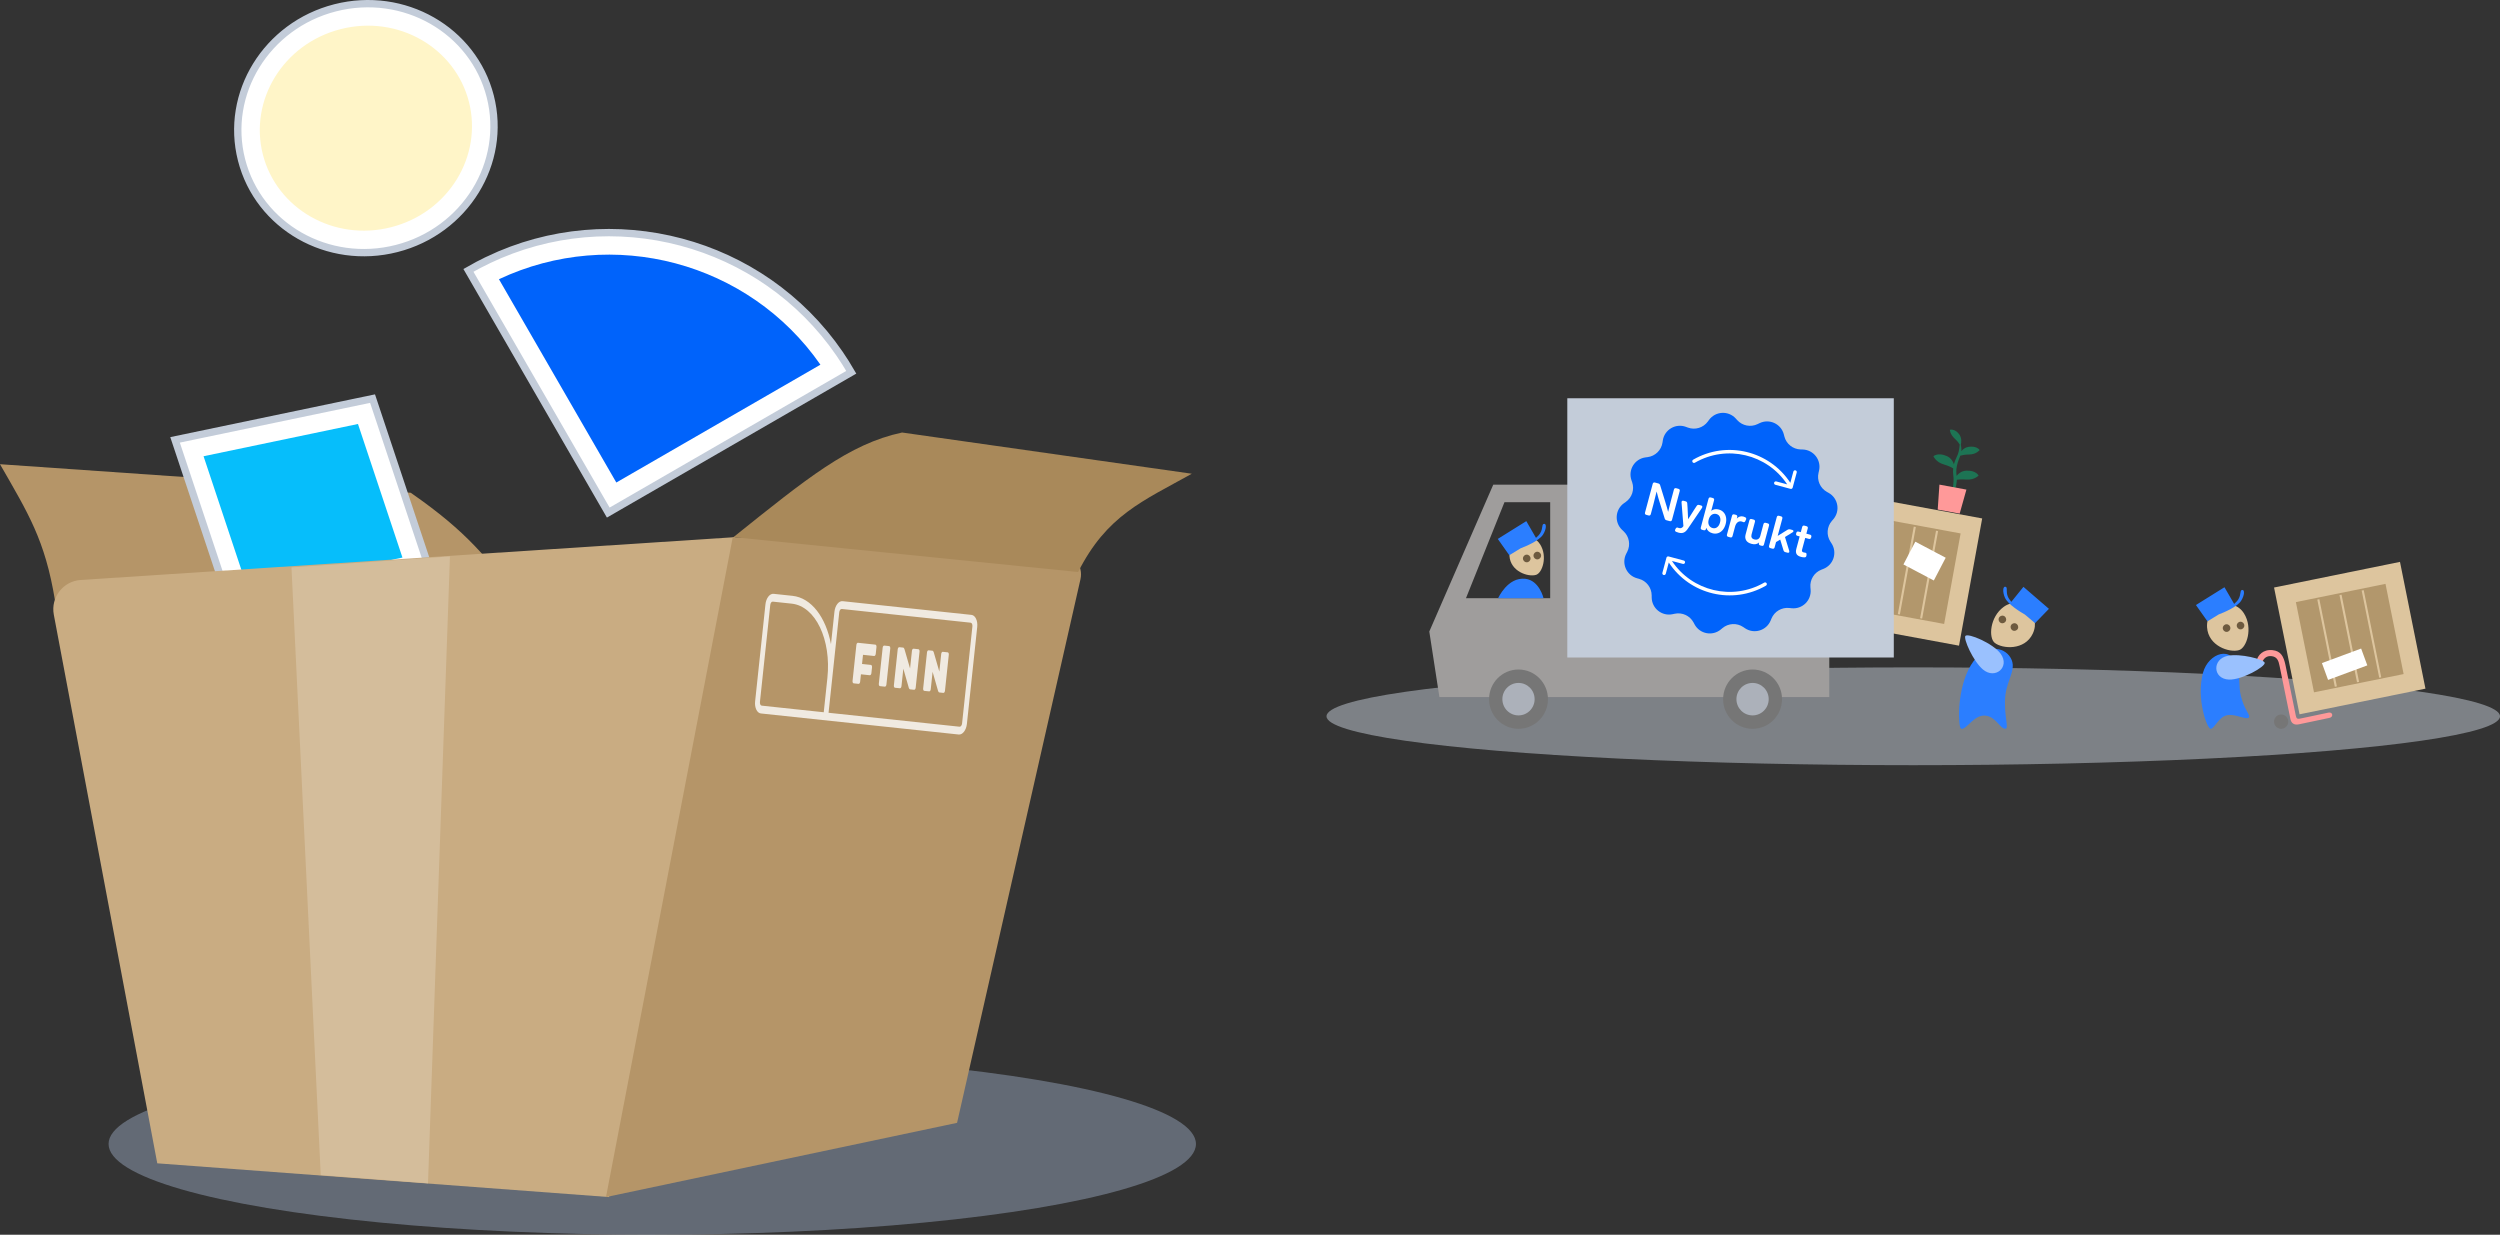
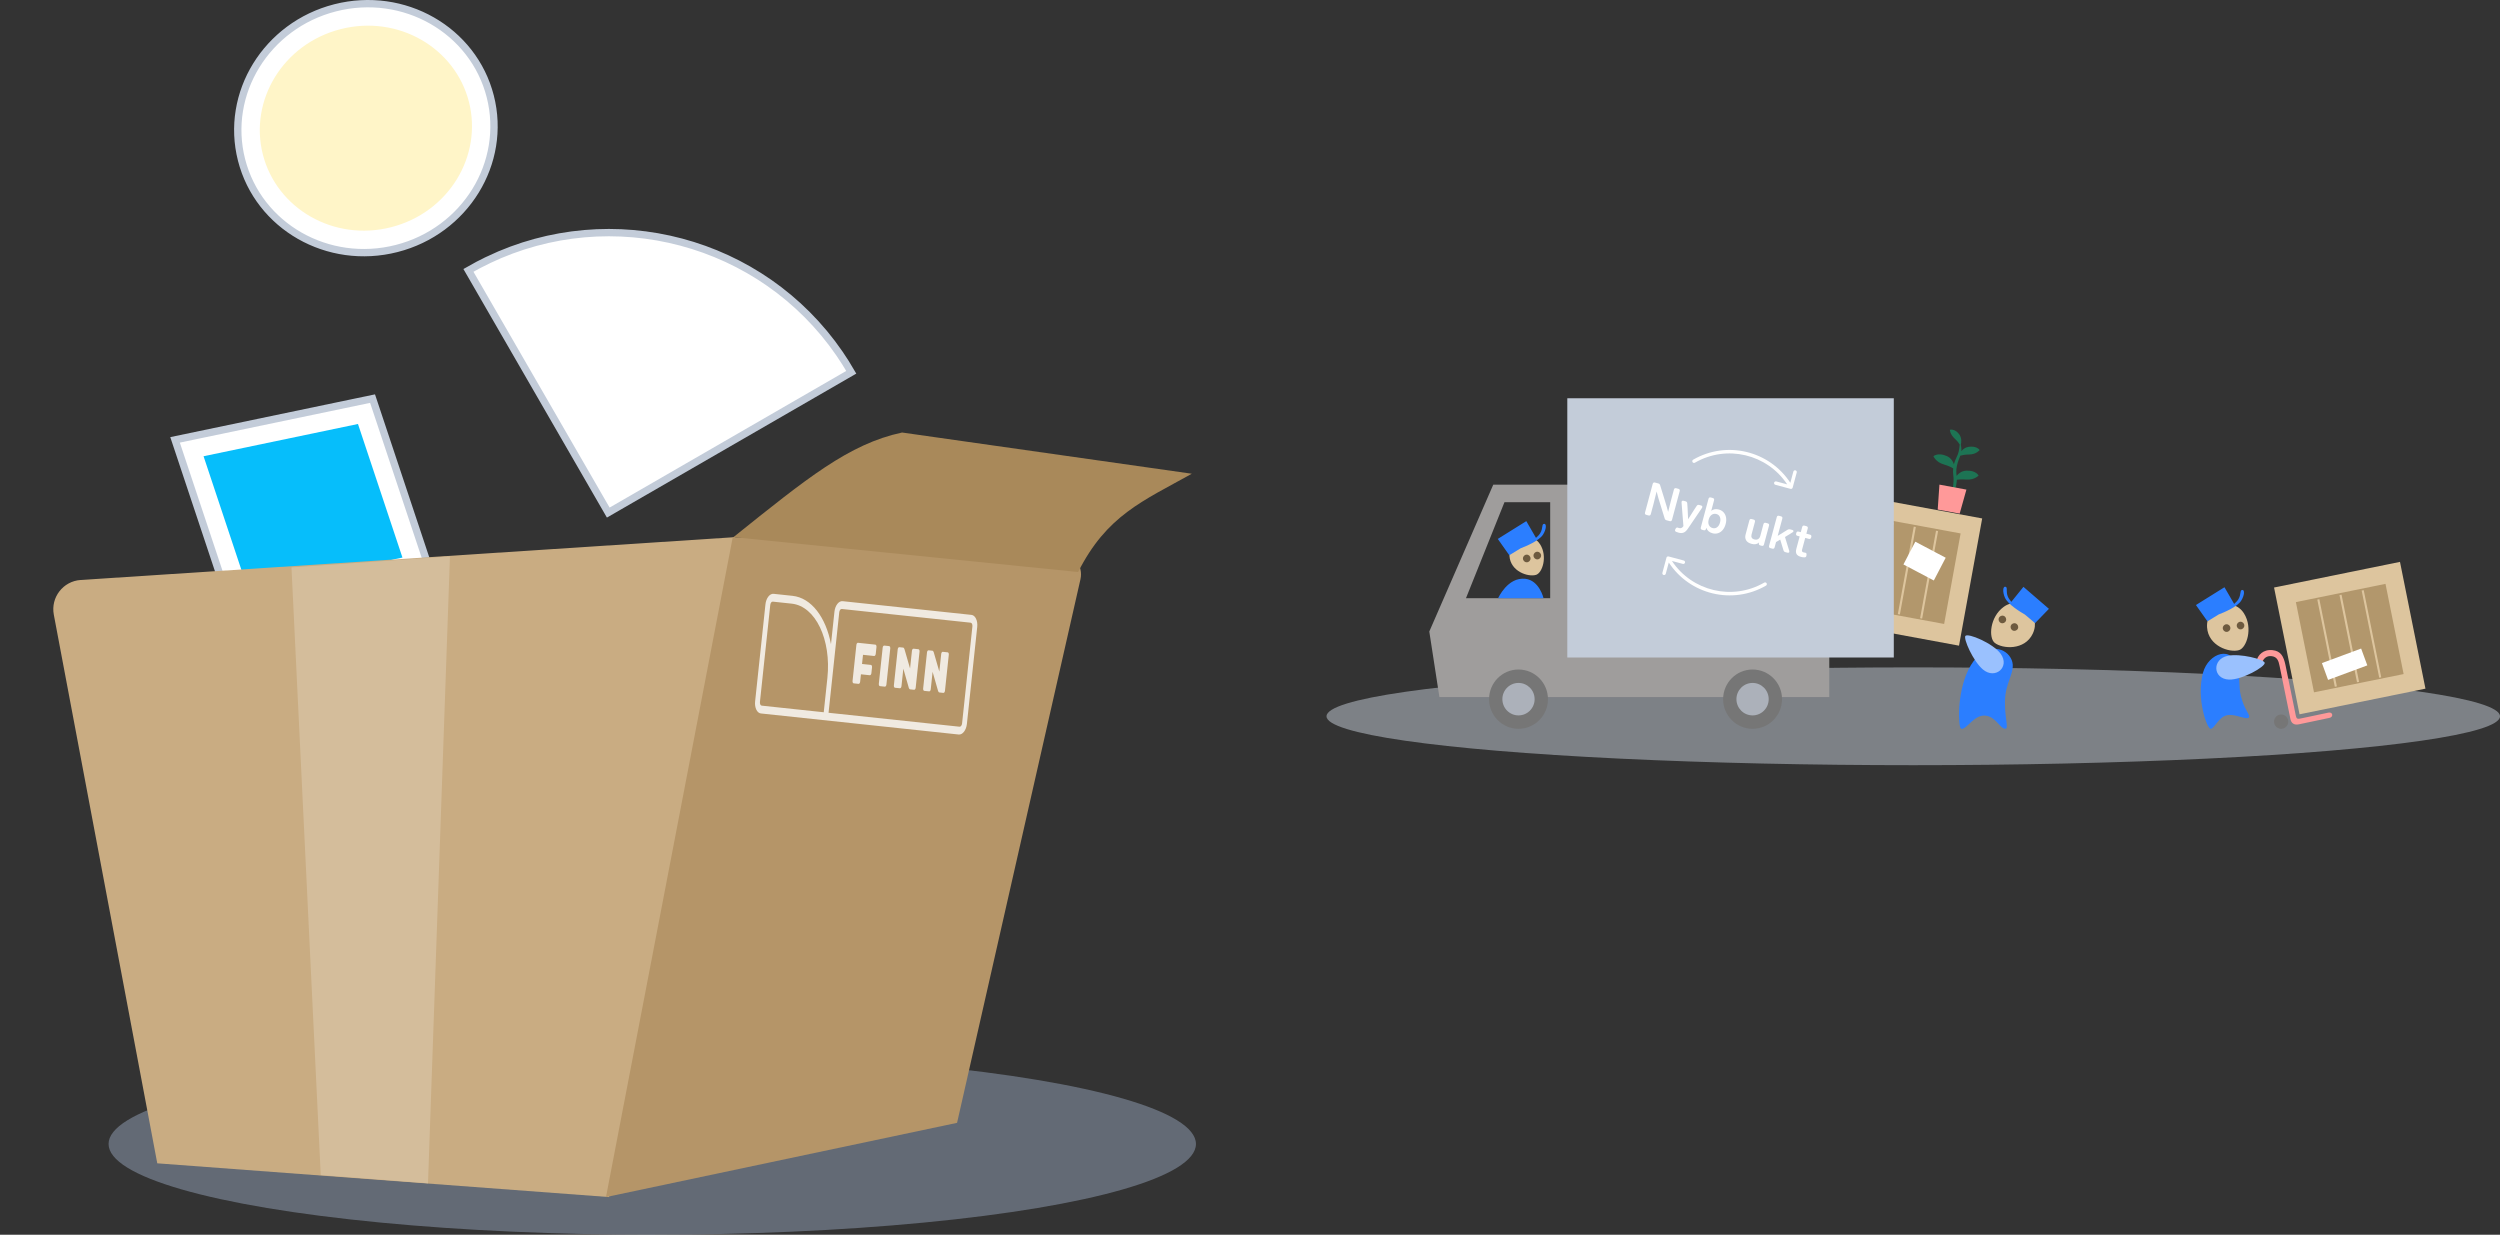
<svg xmlns="http://www.w3.org/2000/svg" id="a" viewBox="0 0 340.868 168.35">
  <rect x="0" y="0" width="340.868" height="168.35" fill="#333333" stroke="none" />
  <path d="M66.524,35.464c16.948-8.113,37.345-2.686,47.943,12.755,.562,.819,1.096,1.665,1.601,2.54l-33.134,19.13-19.066-33.024c.874-.505,1.76-.971,2.656-1.4Z" fill="#fff" stroke="#c3ccd9" />
-   <path d="M111.861,49.724c-9.754-14.007-28.32-18.953-43.832-11.653l16.004,27.719,27.828-16.066Z" fill="#0063fb" />
  <path d="M54.081,33.883c9.364-2.392,15.079-11.678,12.764-20.74-2.315-9.062-11.783-14.469-21.147-12.077-9.364,2.392-15.079,11.678-12.764,20.74,2.315,9.062,11.783,14.469,21.147,12.077Z" fill="#fff" fill-rule="evenodd" stroke="#c3ccd9" />
  <path d="M53.338,30.977c7.85-2.005,12.482-9.723,10.6-17.091-1.882-7.368-9.648-11.918-17.498-9.913-7.85,2.005-12.482,9.723-10.6,17.091,1.882,7.368,9.648,11.918,17.498,9.913Z" fill="#fff5c8" />
  <ellipse cx="88.933" cy="155.978" rx="74.13" ry="12.372" fill="#94a3b8" isolation="isolate" opacity=".5" />
-   <path d="M0,63.294c3.83,6.679,6.151,10.313,7.5,18.59h63.501c-4.751-5.875-7.097-9.207-15.001-14.699L0,63.294Z" fill="#b59568" />
  <path d="M50.797,54.35l-26.928,5.624,7.961,23.906,26.928-5.624-7.961-23.906Z" fill="#fff" stroke="#c3ccd9" />
  <path d="M27.754,62.207l21.054-4.398,6.065,18.214-21.054,4.397-6.065-18.214Z" fill="#06befb" />
  <path d="M21.444,158.615L7.337,83.81c-.445-2.359,1.274-4.576,3.67-4.732l89.236-5.84-17.208,89.979-61.59-4.601Z" fill="#c9ac82" />
  <path d="M144.533,75.32l-44.623-2.082-17.286,89.979,47.869-10.122,16.825-74.113c.414-1.821-.92-3.574-2.785-3.661Z" fill="#b59568" />
  <path d="M58.358,161.342l-14.627-1.125-3.989-82.855,21.607-1.5-2.992,85.48Z" fill="#d4bd9b" />
  <path d="M123.001,58.971c-7.285,1.564-12.986,6.258-23,14.267l47,4.756c3.902-7.73,8.788-9.656,15.5-13.402l-39.5-5.62Z" fill="#a9895a" />
  <g opacity=".8">
    <path d="M103.615,95.71l1.409-13.237c.028-.261,.181-.46,.342-.442l2.583,.275c3.24,.344,5.421,4.897,4.862,10.149l-.496,4.659-8.458-.9c-.161-.017-.27-.243-.242-.504Zm27.562,2.933c-.028,.261-.182,.459-.343,.442l-17.862-1.901,1.459-13.71c.028-.261,.181-.459,.343-.442l17.57,1.87c.161,.017,.269,.243,.241,.504l-1.408,13.237Zm1.28-14.805l-17.57-1.87c-.523-.056-1.022,.588-1.112,1.436l-.472,4.427c-.685-3.641-2.661-6.315-5.241-6.59l-2.582-.275c-.524-.055-1.023,.589-1.113,1.437l-1.409,13.237c-.09,.848,.262,1.583,.785,1.638l26.978,2.872c.523,.055,1.022-.589,1.112-1.437l1.409-13.237c.09-.848-.262-1.583-.785-1.638Z" fill="#fff" fill-rule="evenodd" />
    <path d="M124.559,88.448l.663,.071c.103,.011,.172,.155,.154,.321l-.525,4.928c-.017,.167-.115,.293-.218,.282l-.531-.057c-.084-.009-.154-.085-.188-.204l-.747-2.616-.254,2.389c-.018,.166-.115,.292-.218,.281l-.663-.07c-.103-.011-.172-.155-.154-.321l.524-4.928c.018-.167,.116-.293,.219-.282l.509,.054c.083,.009,.154,.085,.188,.203l.766,2.648,.257-2.417c.018-.166,.115-.293,.218-.282Zm4.654,.496l-.663-.071c-.102-.011-.2,.115-.218,.282l-.257,2.416-.766-2.648c-.034-.117-.105-.193-.188-.202l-.509-.054c-.103-.011-.201,.115-.218,.282l-.525,4.927c-.017,.167,.051,.311,.154,.322l.663,.07c.103,.011,.2-.115,.218-.282l.254-2.388,.747,2.616c.034,.118,.105,.195,.188,.204l.531,.057c.103,.011,.201-.116,.219-.282l.524-4.928c.018-.166-.051-.31-.154-.321Zm-12.228-1.301l2.366,.251c.103,.011,.172,.155,.154,.322l-.1,.946c-.018,.167-.116,.293-.219,.282l-1.517-.162-.133,1.249,1.208,.128c.103,.011,.172,.155,.154,.322l-.085,.805c-.018,.167-.116,.293-.219,.282l-1.207-.128-.109,1.022c-.018,.167-.116,.293-.219,.282l-.662-.071c-.103-.011-.172-.154-.154-.321l.524-4.928c.018-.166,.116-.292,.218-.281Zm3.583,.381l.663,.07c.102,.011,.171,.155,.154,.322l-.525,4.927c-.017,.167-.115,.293-.218,.282l-.663-.07c-.102-.011-.171-.155-.154-.322l.525-4.927c.017-.167,.115-.293,.218-.282Z" fill="#fff" fill-rule="evenodd" />
  </g>
  <ellipse cx="260.868" cy="97.663" rx="80" ry="6.667" fill="rgba(201,209,219,.5)" />
  <path d="M327.231,76.611l3.473,17.284-17.169,3.497-3.474-17.285,17.17-3.497Zm-74.196-9.104l17.23,3.18-3.16,17.347-17.227-3.181,3.157-17.346Z" fill="#ddc59e" fill-rule="evenodd" />
  <path d="M325.255,79.606l2.472,12.301-12.219,2.489-2.471-12.301,12.218-2.489Zm-9.018,2.091l-.281,.057,2.389,11.888,.282-.057-2.39-11.888Zm3.025-.616l-.282,.057,2.391,11.887,.281-.057-2.39-11.888Zm3.024-.617l-.281,.058,2.395,11.888,.276-.057-2.39-11.889Zm-67.223-9.997l12.26,2.264-2.245,12.343-12.263-2.263,2.248-12.343Zm8.907,1.897l-2.17,11.93,.28,.052,2.172-11.93-.282-.052Zm-3.035-.561l-2.172,11.931,.282,.051,2.174-11.93-.283-.052Zm-3.036-.56l-2.172,11.93,.283,.052,2.172-11.931-.283-.052Z" fill="#b2976c" fill-rule="evenodd" />
  <path d="M321.934,88.428l.843,2.294-5.351,1.982-.838-2.296,5.346-1.98Zm-60.786-14.57l4.142,2.187-1.619,3.104-4.143-2.188,1.619-3.103Z" fill="#fff" fill-rule="evenodd" />
  <path d="M311.999,98.394c0,.54-.433,.977-.969,.977s-.971-.437-.971-.977,.434-.977,.971-.977,.969,.437,.969,.977Z" fill="#767676" fill-rule="evenodd" />
  <path d="M317.618,97.88c-.77,.16-3.61,.763-4.173,.88-.701,.146-1.045-.199-1.153-.724-.16-.776-1.298-6.327-1.482-7.254-.136-.677-.315-1.212-1.054-1.314-.729-.099-1.113,.336-1.305,.795-.223,.533-.88,.252-.723-.321,.152-.557,.815-1.444,2.138-1.296,1.102,.123,1.496,.822,1.748,2.014,.135,.626,1.334,6.531,1.413,6.918,.081,.388,.208,.479,.56,.407,.504-.107,2.373-.506,3.891-.822,.589-.124,.727,.596,.14,.717Z" fill="#f99" fill-rule="evenodd" />
  <path d="M300.928,85.535c-.181-2.92,3.523-4.299,5.033-1.899,1.258,1.997,.361,4.692-.673,5.005-1.288,.393-4.2-.552-4.36-3.106Zm-23.767,.863c-1.093,2.31-4.143,2.093-5.194,1.246-.843-.681-.674-3.517,1.231-4.898,2.288-1.66,5.214,1.011,3.963,3.651Z" fill="#ddc59e" fill-rule="evenodd" />
  <path d="M305.089,91.106c.46,2.29,.022,2.536,.651,4.482,.461,1.428,1.207,2.044,.846,2.274-.456,.292-1.947-.626-3.033-.32-1.086,.305-1.635,1.821-2.135,1.829-.493,.008-1.997-4.155-1.042-7.653,.736-2.694,4.061-3.848,4.713-.612Zm-31.156-1.72c1.294,1.641-.284,3.14-.515,5.487-.25,2.572,.553,4.456,.018,4.487-.688,.038-1.223-1.464-2.503-1.752-1.734-.392-2.76,1.947-3.538,1.752-.384-.097-.642-4.658,.965-7.988,1.767-3.664,4.541-3.294,5.572-1.986Zm-.491-9.383c.151,.041,.172,.162,.175,.348v.152c0,.219,.011,.5,.144,.831,.09,.224,.262,.474,.477,.726l1.652-2.046,3.474,3-1.891,1.952-1.381-1.171c-.633-.361-2.323-1.391-2.727-2.304-.36-.817-.27-1.585,.078-1.489Zm29.859,.065l1.32,2.277c.249-.216,.457-.435,.579-.643,.409-.689,.169-1.228,.519-1.267,.359-.039,.332,.732-.152,1.485-.538,.839-2.362,1.594-3.044,1.853l-1.545,.944-1.569-2.224,3.892-2.425Z" fill="#2b7eff" fill-rule="evenodd" />
  <path d="M303.736,89.42c1.719-.361,4.919,.472,5.048,.938,.147,.53-3.116,2.373-4.881,2.301-2.203-.09-2.314-2.788-.167-3.239Zm-35.763-2.71c.323-.444,3.781,.995,4.818,2.436,1.294,1.797-.742,3.555-2.424,2.137-1.346-1.136-2.677-4.183-2.394-4.573Z" fill="#9ac1fe" fill-rule="evenodd" />
  <path d="M265.874,58.59c.089-.019,.688-.115,1.237,.596,.393,.507,.319,1.13,.246,1.441,.05,.266,.093,.603,.071,.896,.205-.267,.519-.527,.984-.596,1.132-.169,1.506,.437,1.506,.437,0,0-.457,.595-1.417,.606-.579,.006-.99,.094-1.215,.158-.136,.378-.338,.756-.47,1.4-.128,.63-.078,.987-.038,1.352,.263-.328,.684-.672,1.307-.705,1.325-.071,1.691,.667,1.691,.667,0,0-.592,.636-1.7,.544-.559-.047-.988-.016-1.269,.025,0,.089-.007,.184-.019,.287-.138,1.193-.54,1.677-.598,1.742l-.007,.008,.002-.018c.017-.131,.123-.951,.178-1.829,.042-.642-.136-1.01-.054-1.738-.233-.143-.659-.362-1.289-.543-1.073-.308-1.402-1.115-1.402-1.115,0,0,.603-.559,1.817-.022,.572,.253,.845,.726,.975,1.127l-.029,.122c.201-.917,.543-1.184,.699-1.957,.055-.275,.096-.596,.123-.854-.101-.179-.295-.46-.636-.767-.731-.658-.703-1.261-.703-1.261l.011-.003Z" fill="#1d7454" fill-rule="evenodd" />
  <path d="M264.202,69.478l2.994,.552,.92-3.274-3.68-.679-.234,3.401Z" fill="#f99" fill-rule="evenodd" />
  <path d="M303.591,85.114c.283,0,.515,.235,.515,.523s-.232,.522-.515,.522c-.289,0-.522-.235-.522-.522s.233-.523,.522-.523Zm-29.415,.185c.106-.267,.408-.397,.675-.29,.265,.108,.394,.412,.292,.679-.11,.268-.414,.397-.68,.29-.266-.107-.393-.412-.287-.679Zm31.313-.529c.287,0,.52,.235,.52,.523s-.233,.522-.52,.522c-.285,0-.516-.234-.516-.522s.231-.523,.516-.523Zm-32.951-.505c.108-.267,.41-.397,.675-.289,.266,.108,.396,.412,.286,.679-.106,.267-.408,.396-.672,.29-.267-.109-.392-.412-.289-.68Z" fill="#6d5a3f" fill-rule="evenodd" />
  <path d="M203.602,66.084l-8.721,20.022,1.377,8.934h53.159v-5.544h-35.49v-23.411h-10.325Zm1.528,2.387h6.234v13.092h-11.483l5.249-13.092Z" fill="#9f9d9c" fill-rule="evenodd" />
  <path d="M213.698,89.649h44.516V54.302h-44.516v35.347Z" fill="#c3ccd9" fill-rule="evenodd" />
  <path d="M238.958,91.286c2.219,0,4.017,1.81,4.017,4.043s-1.799,4.042-4.017,4.042-4.016-1.81-4.016-4.042,1.8-4.043,4.016-4.043Zm-31.915,0c2.218,0,4.016,1.81,4.016,4.043s-1.799,4.042-4.016,4.042-4.013-1.81-4.013-4.042,1.796-4.043,4.013-4.043Z" fill="#767676" fill-rule="evenodd" />
  <path d="M238.957,93.115c1.215,0,2.199,.99,2.199,2.214s-.984,2.214-2.199,2.214-2.199-.991-2.199-2.214,.985-2.214,2.199-2.214Zm-31.915,0c1.215,0,2.199,.99,2.199,2.214s-.984,2.214-2.199,2.214-2.198-.991-2.198-2.214,.984-2.214,2.198-2.214Z" fill="#acb1ba" fill-rule="evenodd" />
  <path d="M205.812,75.799c.134,2.123,2.552,2.908,3.623,2.582,.859-.262,1.602-2.501,.558-4.16-1.25-1.995-4.331-.848-4.181,1.578Z" fill="#ddc59e" fill-rule="evenodd" />
  <path d="M204.265,81.562s1.295-2.906,3.697-2.647c1.928,.209,2.494,2.647,2.494,2.647h-6.19Zm3.843-10.506l1.319,2.279c.251-.217,.459-.437,.582-.645,.408-.689,.168-1.228,.52-1.267,.359-.039,.33,.733-.151,1.484-.539,.838-2.361,1.593-3.044,1.853l-1.545,.944-1.57-2.223,3.89-2.426Z" fill="#2b7eff" fill-rule="evenodd" />
  <path d="M208.167,75.623c.287,0,.518,.234,.518,.522s-.232,.522-.518,.522-.518-.235-.518-.522,.232-.522,.518-.522Zm1.438-.397c.287,0,.521,.235,.521,.524,0,.287-.234,.521-.521,.521-.286,0-.517-.234-.517-.521,0-.289,.232-.524,.517-.524Z" fill="#6d5a3f" fill-rule="evenodd" />
-   <path d="M239.898,57.701c1.346-.66,2.957,.086,3.326,1.538l.067,.264c.26,1.023,1.167,1.749,2.222,1.778l.272,.007c1.498,.041,2.579,1.45,2.23,2.908l-.063,.265c-.246,1.027,.22,2.092,1.141,2.608l.238,.133c1.307,.733,1.609,2.483,.623,3.611l-.179,.205c-.694,.795-.777,1.954-.201,2.839l.149,.229c.817,1.256,.271,2.946-1.126,3.487l-.254,.099c-.984,.381-1.596,1.37-1.498,2.421l.025,.271c.14,1.492-1.129,2.735-2.618,2.565l-.271-.031c-1.049-.12-2.05,.471-2.451,1.447l-.104,.252c-.57,1.386-2.271,1.897-3.51,1.054l-.226-.153c-.873-.594-2.034-.535-2.843,.143l-.209,.175c-1.149,.963-2.892,.625-3.598-.698l-.128-.241c-.497-.931-1.552-1.419-2.583-1.195l-.267,.058c-1.464,.319-2.851-.791-2.861-2.29l-.002-.273c-.007-1.056-.715-1.978-1.732-2.259l-.263-.073c-1.445-.399-2.157-2.025-1.469-3.357l.125-.242c.484-.938,.286-2.083-.484-2.805l-.199-.186c-1.094-1.024-.968-2.796,.259-3.656l.223-.156c.865-.606,1.222-1.712,.875-2.709l-.09-.257c-.493-1.415,.442-2.926,1.928-3.116l.271-.035c1.047-.134,1.877-.948,2.033-1.992l.04-.27c.222-1.482,1.751-2.385,3.156-1.863l.256,.095c.989,.368,2.103,.033,2.726-.819l.161-.22c.885-1.21,2.659-1.298,3.66-.184l.182,.203c.705,.785,1.847,1.007,2.794,.542l.245-.12Z" fill="#0063fb" />
  <path d="M246.136,75.359c.139,.011,.199,.102,.179,.274l-.013,.123c-.021,.163-.112,.243-.271,.24-.155-.002-.311-.023-.468-.066-.302-.081-.505-.211-.608-.389-.098-.181-.108-.415-.032-.701l.456-1.701-.298-.08c-.166-.044-.226-.149-.182-.315l.022-.081c.044-.166,.149-.226,.315-.182l.298,.08,.19-.708c.044-.166,.149-.226,.315-.182l.261,.07c.165,.044,.226,.149,.182,.315l-.19,.708,.491,.131c.166,.044,.226,.149,.182,.315l-.022,.081c-.044,.166-.149,.226-.315,.182l-.491-.131-.431,1.608c-.029,.108-.024,.191,.013,.25,.039,.055,.112,.097,.219,.125,.05,.013,.116,.024,.197,.033Z" fill="#fff" />
  <path d="M243.426,75.283c-.128-.034-.213-.117-.253-.247l-.446-1.464-.569,.333-.193,.72c-.044,.165-.149,.226-.315,.182l-.261-.07c-.166-.044-.226-.149-.182-.315l1.048-3.912c.044-.166,.149-.226,.315-.182l.261,.07c.166,.044,.226,.149,.182,.315l-.631,2.353,1.357-.841c.106-.065,.219-.081,.339-.049l.279,.075c.066,.018,.115,.044,.145,.079,.031,.035,.04,.073,.029,.114-.014,.054-.056,.103-.126,.146l-1.027,.63,.579,1.885c.018,.067,.021,.119,.011,.156-.012,.046-.043,.077-.092,.095-.045,.019-.101,.02-.167,.002l-.286-.076Z" fill="#fff" />
  <path d="M240.442,71.469c.044-.166,.149-.226,.315-.182l.261,.07c.166,.044,.226,.149,.182,.315l-.687,2.564c-.044,.166-.149,.226-.315,.182l-.193-.052c-.166-.044-.226-.149-.182-.315l.023-.087c-.119,.114-.266,.191-.44,.228-.169,.035-.363,.022-.583-.036-.364-.098-.611-.259-.742-.485-.13-.226-.156-.485-.077-.779l.519-1.937c.044-.166,.149-.226,.315-.182l.261,.07c.166,.044,.226,.149,.182,.315l-.463,1.726c-.044,.166-.036,.308,.026,.426,.062,.114,.181,.195,.354,.241,.199,.053,.369,.039,.511-.043,.146-.081,.247-.227,.304-.438l.429-1.602Z" fill="#fff" />
-   <path d="M237.704,70.427c.079,.021,.161,.054,.246,.099,.122,.059,.166,.151,.133,.275-.009,.033-.018,.057-.026,.073l-.085,.17c-.061,.13-.146,.181-.254,.152-.021-.006-.037-.012-.048-.019-.071-.032-.134-.056-.188-.07-.207-.055-.394-.021-.56,.103-.162,.125-.28,.326-.355,.604l-.341,1.273c-.044,.166-.149,.226-.315,.182l-.261-.07c-.166-.044-.226-.149-.182-.315l.687-2.564c.044-.166,.149-.226,.315-.182l.211,.057c.166,.044,.226,.149,.182,.315l-.053,.199c.252-.278,.55-.372,.894-.28Z" fill="#fff" />
  <path d="M234.367,69.476c.261,.07,.475,.198,.642,.385,.172,.188,.282,.42,.333,.695,.05,.275,.032,.574-.054,.897-.087,.323-.221,.593-.403,.81-.181,.213-.393,.358-.636,.435-.243,.077-.492,.081-.749,.012-.435-.116-.718-.365-.851-.747l-.04,.149c-.044,.165-.149,.226-.315,.182l-.211-.057c-.166-.044-.226-.149-.182-.315l1.048-3.912c.044-.166,.149-.226,.315-.182l.261,.07c.166,.044,.226,.149,.182,.315l-.384,1.434c.291-.224,.639-.281,1.044-.173Zm-.863,2.524c.228,.061,.433,.025,.615-.108,.187-.136,.32-.351,.399-.645,.079-.294,.073-.546-.017-.757-.086-.209-.245-.345-.477-.407-.232-.062-.445-.026-.641,.108-.191,.135-.326,.35-.405,.643-.08,.298-.07,.551,.029,.76,.104,.21,.269,.345,.497,.406Z" fill="#fff" />
  <path d="M231.339,68.978c.082-.124,.194-.168,.334-.13l.261,.07c.066,.018,.114,.048,.142,.091,.034,.04,.043,.089,.027,.147-.009,.033-.025,.067-.047,.101l-1.923,2.832c-.178,.267-.365,.441-.559,.522-.192,.086-.426,.092-.704,.018-.083-.022-.192-.06-.329-.115-.061-.021-.104-.057-.131-.108-.027-.047-.033-.1-.018-.158,.005-.021,.017-.047,.034-.077l.044-.088c.074-.127,.16-.177,.26-.15,.037,.01,.072,.021,.104,.034,.032,.013,.065,.024,.098,.033,.116,.031,.221,.028,.315-.009,.097-.032,.191-.115,.28-.251l.002-.006-.255-3.222c-.002-.041,0-.075,.008-.104,.016-.058,.046-.099,.092-.122,.05-.022,.111-.024,.181-.005l.273,.073c.141,.038,.215,.131,.224,.28l.046,.671c.039,.632,.063,1.131,.072,1.497l.186-.296c.198-.324,.402-.647,.612-.967l.37-.56Z" fill="#fff" />
  <path d="M228.234,66.751c.044-.166,.149-.226,.315-.182l.292,.078c.166,.044,.226,.149,.182,.315l-1.048,3.912c-.044,.166-.149,.226-.315,.182l-.428-.115c-.132-.036-.217-.116-.255-.241l-.603-1.945-.068-.218c-.028-.096-.092-.309-.195-.638-.098-.328-.177-.624-.235-.888-.097,.444-.24,1.02-.43,1.728l-.364,1.36c-.044,.166-.149,.226-.315,.182l-.292-.078c-.166-.044-.226-.149-.182-.315l1.048-3.912c.044-.166,.149-.226,.315-.182l.447,.12c.132,.035,.217,.118,.253,.247l.634,2.053c.218,.693,.37,1.219,.455,1.579,.098-.431,.233-.969,.406-1.615l.383-1.428Z" fill="#fff" />
  <path d="M240.873,79.525c.066,.114,.027,.259-.087,.325-4.58,2.645-10.394,1.22-13.253-3.153l-.411,1.535c-.034,.127-.165,.202-.292,.168s-.202-.165-.168-.292l.554-2.069c.034-.127,.165-.202,.292-.168l2.069,.555c.127,.034,.202,.165,.168,.292-.034,.127-.165,.202-.292,.168l-1.489-.399c2.734,4.123,8.241,5.458,12.584,2.951,.114-.066,.259-.027,.325,.087Z" fill="#fff" fill-rule="evenodd" />
  <path d="M244.979,64.418l-.554,2.069c-.034,.127-.165,.202-.292,.168l-2.069-.555c-.127-.034-.202-.164-.168-.291s.165-.202,.292-.168l1.489,.399c-2.734-4.123-8.241-5.458-12.584-2.951-.114,.066-.259,.027-.325-.087-.066-.114-.027-.259,.087-.325,4.58-2.644,10.394-1.219,13.253,3.153l.411-1.535c.034-.127,.165-.202,.292-.168,.127,.034,.202,.165,.168,.292Z" fill="#fff" fill-rule="evenodd" />
</svg>